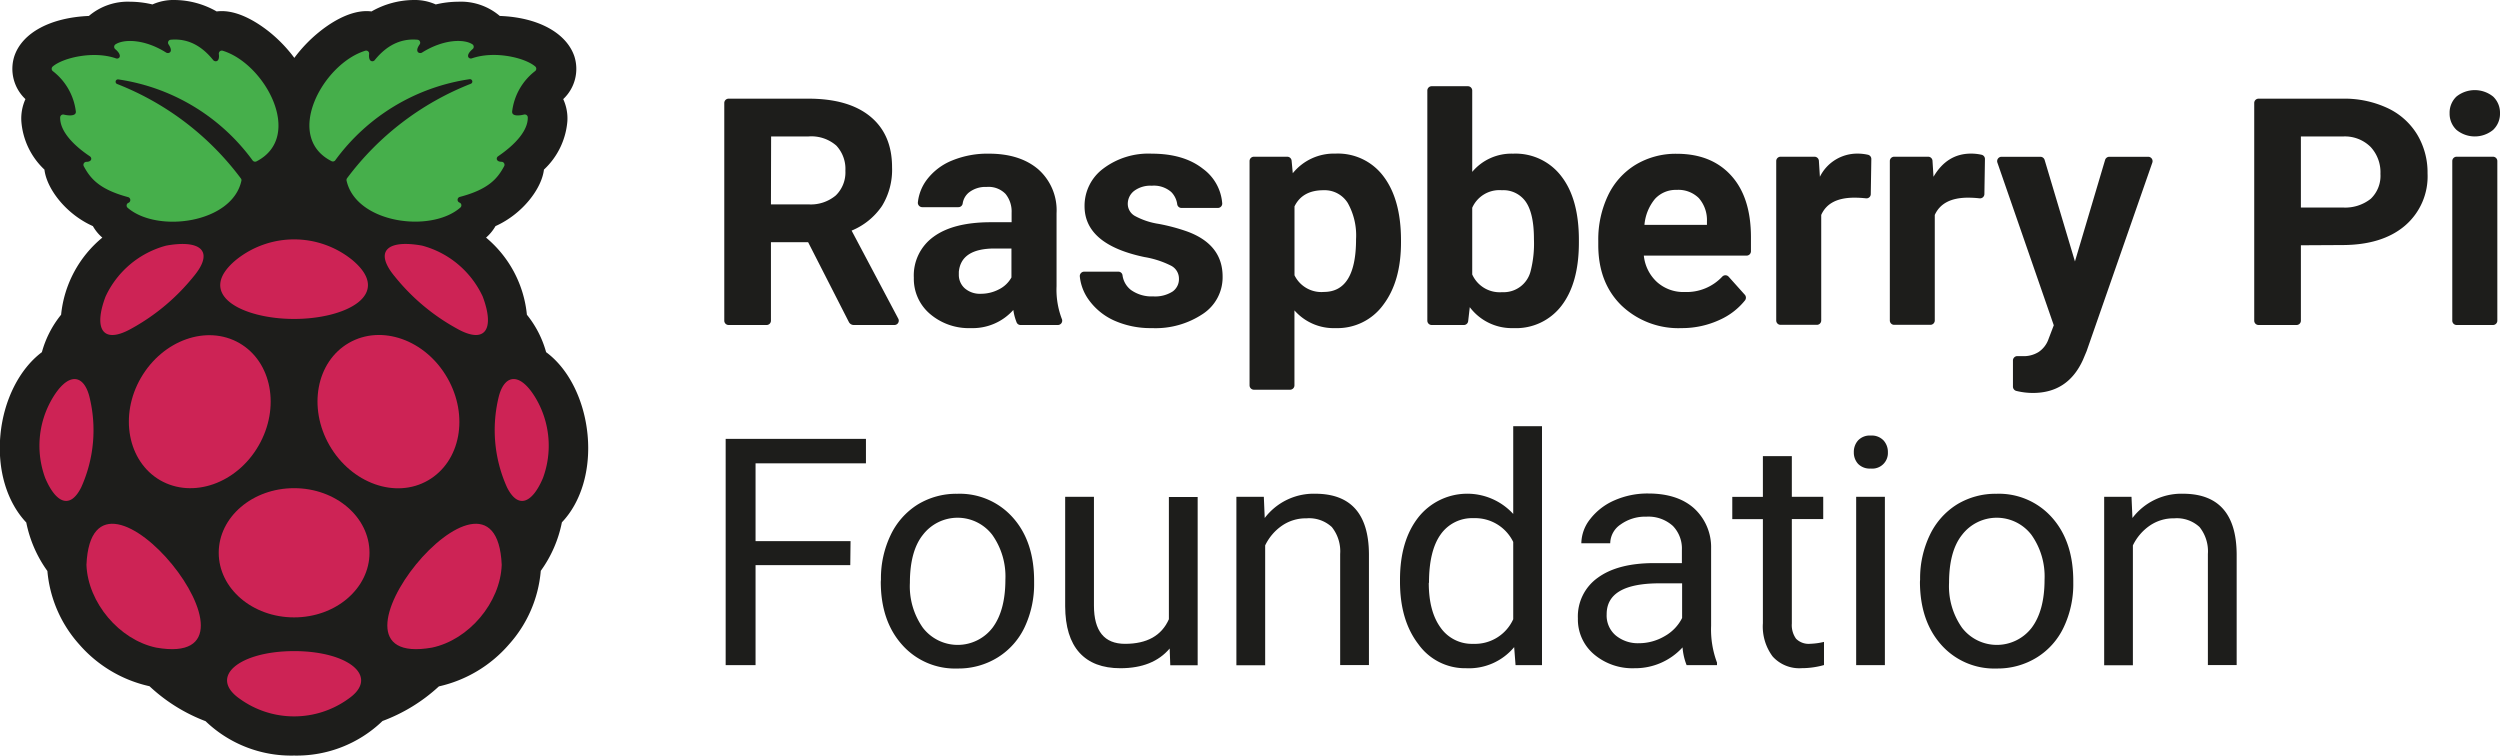
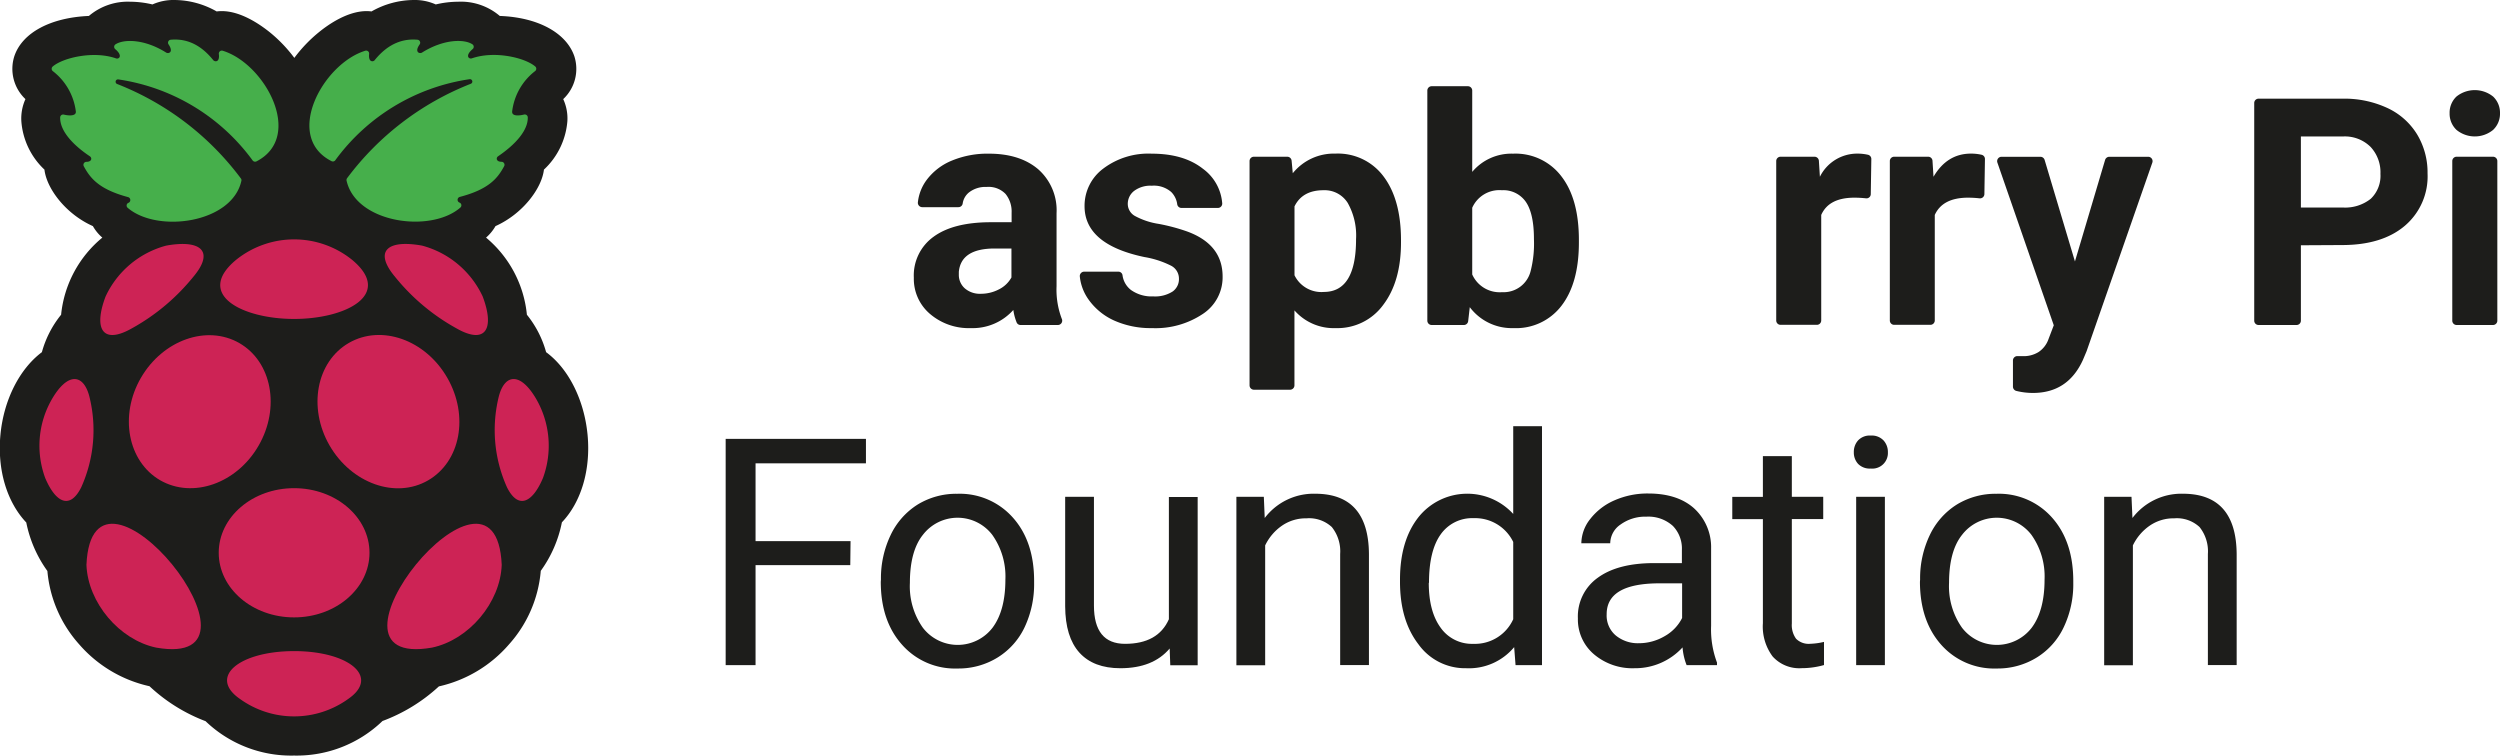
<svg xmlns="http://www.w3.org/2000/svg" id="Layer_1" data-name="Layer 1" viewBox="0 0 450 136.03">
-   <path d="M145.46,43.59h-6.69V57.72a.78.78,0,0,1-.79.78h-6.82a.78.78,0,0,1-.79-.78V18.54a.78.78,0,0,1,.79-.78h14.35q7.23,0,11.14,3.21t3.92,9.1a12.45,12.45,0,0,1-1.81,7,12.23,12.23,0,0,1-5.47,4.44l8.42,15.89A.78.78,0,0,1,161,58.5h-7.35a1,1,0,0,1-.84-.51Zm-6.69-6.8h6.77a7,7,0,0,0,4.9-1.61,5.78,5.78,0,0,0,1.73-4.44,6.15,6.15,0,0,0-1.63-4.53,6.83,6.83,0,0,0-5-1.65h-6.74Z" fill="#1d1d1b" />
  <path d="M183,58.05a9.38,9.38,0,0,1-.6-2.26,9.8,9.8,0,0,1-7.64,3.27,10.74,10.74,0,0,1-7.38-2.57A8.28,8.28,0,0,1,164.49,50a8.57,8.57,0,0,1,3.56-7.39Q171.62,40,178.37,40h3.72V38.27A5,5,0,0,0,181,34.91a4.24,4.24,0,0,0-3.4-1.26,4.82,4.82,0,0,0-3.2,1,3.16,3.16,0,0,0-1.12,2,.77.77,0,0,1-.77.64H166a.79.79,0,0,1-.78-.89,8.23,8.23,0,0,1,1.57-4,10.73,10.73,0,0,1,4.59-3.51A16.72,16.72,0,0,1,178,27.66q5.59,0,8.89,2.82a9.84,9.84,0,0,1,3.29,7.9V51.51a14.73,14.73,0,0,0,.94,5.87.78.78,0,0,1-.7,1.12h-6.71A.76.76,0,0,1,183,58.05Zm-6.48-5.17a7,7,0,0,0,3.3-.8,5.22,5.22,0,0,0,2.24-2.14V44.73h-3q-6.07,0-6.47,4.2l0,.48a3.23,3.23,0,0,0,1.07,2.49A4.15,4.15,0,0,0,176.55,52.88Z" fill="#1d1d1b" />
  <path d="M212.21,50.14a2.61,2.61,0,0,0-1.47-2.34A16.71,16.71,0,0,0,206,46.27Q195.21,44,195.22,37.09a8.33,8.33,0,0,1,3.35-6.73,13.48,13.48,0,0,1,8.74-2.7q5.77,0,9.22,2.72A8.48,8.48,0,0,1,220,36.61a.78.78,0,0,1-.79.82h-6.54a.77.77,0,0,1-.77-.65,3.83,3.83,0,0,0-1.08-2.22,4.75,4.75,0,0,0-3.5-1.13,4.88,4.88,0,0,0-3.16.92A2.94,2.94,0,0,0,203,36.7a2.49,2.49,0,0,0,1.28,2.17,13,13,0,0,0,4.29,1.43,34.39,34.39,0,0,1,5.1,1.36q6.41,2.34,6.4,8.14a7.88,7.88,0,0,1-3.55,6.7,15.32,15.32,0,0,1-9.18,2.56,16.09,16.09,0,0,1-6.76-1.35A11.36,11.36,0,0,1,196,54a8.62,8.62,0,0,1-1.63-4.21.79.79,0,0,1,.78-.89h6.14a.75.75,0,0,1,.76.62,4,4,0,0,0,1.53,2.68,6.38,6.38,0,0,0,4,1.15,5.82,5.82,0,0,0,3.51-.89A2.73,2.73,0,0,0,212.21,50.14Z" fill="#1d1d1b" />
  <path d="M252.18,43.64q0,7-3.18,11.21a10.19,10.19,0,0,1-8.58,4.21A9.4,9.4,0,0,1,233,55.87V69.36a.79.79,0,0,1-.79.79H225.7a.79.79,0,0,1-.78-.79V29a.78.78,0,0,1,.78-.79h6a.79.79,0,0,1,.79.71l.21,2.26a9.51,9.51,0,0,1,7.67-3.53,10.23,10.23,0,0,1,8.7,4.15q3.1,4.14,3.11,11.41Zm-8.09-.58a11.93,11.93,0,0,0-1.5-6.53,4.9,4.9,0,0,0-4.35-2.29q-3.81,0-5.23,2.91v12.4a5.38,5.38,0,0,0,5.29,3Q244.09,52.54,244.09,43.06Z" fill="#1d1d1b" />
  <path d="M284.2,43.64q0,7.28-3.1,11.35a10.28,10.28,0,0,1-8.68,4.07,9.47,9.47,0,0,1-7.86-3.77l-.29,2.52a.78.78,0,0,1-.78.69H257.7a.78.78,0,0,1-.78-.78V16.3a.78.78,0,0,1,.78-.78h6.52a.78.78,0,0,1,.78.78V30.94a9.2,9.2,0,0,1,7.36-3.28,10.35,10.35,0,0,1,8.69,4.08q3.15,4.07,3.15,11.46Zm-8.09-.58q0-4.59-1.45-6.71a4.92,4.92,0,0,0-4.34-2.11A5.34,5.34,0,0,0,265,37.4v12a5.41,5.41,0,0,0,5.38,3.19,5,5,0,0,0,5.15-3.86A20,20,0,0,0,276.11,43.06Z" fill="#1d1d1b" />
-   <path d="M302.72,59.06A14.85,14.85,0,0,1,291.88,55q-4.19-4.09-4.19-10.89v-.78a18.39,18.39,0,0,1,1.76-8.16,13,13,0,0,1,5-5.54,14,14,0,0,1,7.37-1.95q6.23,0,9.79,3.92t3.56,11.11v2.52a.78.78,0,0,1-.78.78h-18.5a7.48,7.48,0,0,0,2.37,4.76,7.11,7.11,0,0,0,5,1.79A8.78,8.78,0,0,0,310,49.8a.78.78,0,0,1,1.15,0l2.94,3.28a.8.8,0,0,1,0,1,12.25,12.25,0,0,1-4.54,3.49A16.14,16.14,0,0,1,302.72,59.06Zm-.92-24.88a5.08,5.08,0,0,0-3.91,1.63A8.46,8.46,0,0,0,296,40.48h11.25v-.65a6,6,0,0,0-1.46-4.17A5.23,5.23,0,0,0,301.8,34.18Z" fill="#1d1d1b" />
  <path d="M336.74,34.94a.77.77,0,0,1-.85.76,19.93,19.93,0,0,0-2.07-.12c-3.06,0-5.06,1-6,3.11v19a.78.78,0,0,1-.78.78H320.5a.78.78,0,0,1-.78-.78V29a.78.78,0,0,1,.78-.79h6.12a.79.79,0,0,1,.78.74l.18,2.87a7.49,7.49,0,0,1,6.75-4.17,8.56,8.56,0,0,1,1.92.21.78.78,0,0,1,.59.77Z" fill="#1d1d1b" />
  <path d="M357.19,34.94a.78.78,0,0,1-.86.76,19.93,19.93,0,0,0-2.07-.12q-4.59,0-6,3.11v19a.79.79,0,0,1-.79.78h-6.52a.78.78,0,0,1-.78-.78V29a.78.78,0,0,1,.78-.79h6.12a.78.78,0,0,1,.78.74l.18,2.87c1.63-2.78,3.87-4.17,6.75-4.17a8.56,8.56,0,0,1,1.92.21.78.78,0,0,1,.59.77Z" fill="#1d1d1b" />
  <path d="M373.49,47.06l5.43-18.28a.8.8,0,0,1,.76-.56h7a.79.79,0,0,1,.74,1.05L375.59,63.21l-.67,1.59q-2.71,5.94-9,5.93a12.42,12.42,0,0,1-3-.37.8.8,0,0,1-.59-.77v-4.7a.79.79,0,0,1,.82-.79l.8,0a5.09,5.09,0,0,0,3-.74,4.6,4.6,0,0,0,1.78-2.32l.95-2.49L359.53,29.27a.79.79,0,0,1,.74-1.05h7a.8.8,0,0,1,.76.56Z" fill="#1d1d1b" />
  <path d="M414.16,44.15V57.72a.78.78,0,0,1-.79.78h-6.83a.78.78,0,0,1-.78-.78V18.54a.78.78,0,0,1,.78-.78h15.12a18.36,18.36,0,0,1,8.07,1.68,12.34,12.34,0,0,1,5.36,4.77,13.28,13.28,0,0,1,1.87,7,11.67,11.67,0,0,1-4.1,9.44q-4.1,3.47-11.34,3.46Zm0-6.8h7.5a7.41,7.41,0,0,0,5.08-1.57,5.73,5.73,0,0,0,1.74-4.48,6.7,6.7,0,0,0-1.76-4.84,6.56,6.56,0,0,0-4.87-1.9h-7.69Z" fill="#1d1d1b" />
  <path d="M440.93,20.39a4,4,0,0,1,1.22-3,5.27,5.27,0,0,1,6.62,0,4,4,0,0,1,1.23,3,4,4,0,0,1-1.25,3,5.2,5.2,0,0,1-6.57,0A4,4,0,0,1,440.93,20.39Zm7.81,38.11h-6.55a.78.78,0,0,1-.78-.78V29a.78.78,0,0,1,.78-.79h6.55a.78.78,0,0,1,.78.79V57.72A.78.78,0,0,1,448.74,58.5Z" fill="#1d1d1b" />
  <path d="M105.76,78.24c-.61-6.3-3.44-11.9-7.46-14.85a18.52,18.52,0,0,0-3.46-6.74,20.67,20.67,0,0,0-7.35-13.88,8,8,0,0,0,1.7-2.07c4.88-2.19,8.32-6.76,8.72-10.17a13.38,13.38,0,0,0,4.22-8.75,8.32,8.32,0,0,0-.75-3.94,7.46,7.46,0,0,0,2-7.72c-1.45-4.22-6.56-7-13.42-7.25A10.79,10.79,0,0,0,82.44.31a17.57,17.57,0,0,0-4,.49,9.29,9.29,0,0,0-4-.8,15.59,15.59,0,0,0-7.57,2.06A6.84,6.84,0,0,0,66,2c-3.41,0-6.81,2.35-8.54,3.75a25.61,25.61,0,0,0-4.48,4.67,25.67,25.67,0,0,0-4.49-4.67C46.73,4.35,43.32,2,39.92,2a7,7,0,0,0-.92.06A15.52,15.52,0,0,0,31.44,0a9.31,9.31,0,0,0-4,.8,17.55,17.55,0,0,0-4-.49A10.82,10.82,0,0,0,16,2.87c-6.86.29-12,3-13.42,7.25a7.48,7.48,0,0,0,2,7.72,8.44,8.44,0,0,0-.74,3.94A13.28,13.28,0,0,0,8,30.53c.39,3.41,3.84,8,8.72,10.17a7.78,7.78,0,0,0,1.7,2.07A20.63,20.63,0,0,0,11,56.65a18.44,18.44,0,0,0-3.46,6.74c-4,3-6.86,8.55-7.46,14.85S1.23,90.35,4.73,94.05a22.4,22.4,0,0,0,3.8,8.73A22.71,22.71,0,0,0,14.27,116a23.47,23.47,0,0,0,12.64,7.52A30.6,30.6,0,0,0,37,129.81,22.24,22.24,0,0,0,52.94,136a22.24,22.24,0,0,0,15.91-6.22A30.71,30.71,0,0,0,79,123.55,23.46,23.46,0,0,0,91.61,116a22.63,22.63,0,0,0,5.73-13.25,22.26,22.26,0,0,0,3.8-8.73C104.64,90.35,106.36,84.5,105.76,78.24Z" fill="#1d1d1b" />
  <path d="M65.76,9.13a.53.53,0,0,1,.68.57c-.17,1.62.81,1.42,1,1.13C70,7.66,72.73,6.94,75.15,7.15a.54.54,0,0,1,.37.87c-1,1.43.07,1.7.45,1.44C79.89,7,83.63,7,85.07,8a.54.54,0,0,1,0,.84c-1.45,1.23-.64,1.85-.12,1.66,4-1.4,9.47-.16,11.39,1.46a.54.54,0,0,1,0,.82,10.81,10.81,0,0,0-4.15,7.26c-.11,1,1.47.75,2.14.58a.54.54,0,0,1,.67.5c.06,2.29-2.11,4.81-5.33,7-.43.29-.37,1,.61,1a.54.54,0,0,1,.46.81c-1.15,2.13-2.71,4.14-8,5.52a.54.54,0,0,0-.07,1,.53.53,0,0,1,.17.93C77.53,42,64.09,40.18,62.38,32.51a.56.56,0,0,1,.1-.44,51.11,51.11,0,0,1,22.29-17,.43.43,0,0,0-.21-.82,36.49,36.49,0,0,0-24.21,14.6.54.54,0,0,1-.69.15C51,24.59,58.12,11.46,65.76,9.13Z" fill="#46af4b" />
  <path d="M15.09,29.94a.54.54,0,0,1,.46-.81c1,0,1.05-.71.62-1-3.23-2.16-5.4-4.68-5.34-7a.54.54,0,0,1,.68-.5c.66.17,2.25.37,2.14-.58a10.83,10.83,0,0,0-4.16-7.26.54.54,0,0,1,0-.82c1.91-1.62,7.41-2.86,11.39-1.46.51.19,1.32-.43-.13-1.66a.54.54,0,0,1,0-.84C22.24,7,26,7,29.9,9.46c.39.26,1.42,0,.46-1.44a.54.54,0,0,1,.37-.87c2.42-.21,5.11.51,7.66,3.68.23.29,1.21.49,1-1.13a.54.54,0,0,1,.69-.57c7.64,2.33,14.71,15.46,6.1,19.91a.55.55,0,0,1-.7-.15,36.47,36.47,0,0,0-24.21-14.6.43.43,0,0,0-.21.82,51,51,0,0,1,22.29,17,.49.49,0,0,1,.1.44C41.78,40.18,28.34,42,23,37.42a.53.53,0,0,1,.17-.93.55.55,0,0,0-.08-1C17.81,34.08,16.24,32.07,15.09,29.94Z" fill="#46af4b" />
  <path d="M86.89,53.38c2.21,5.88.49,8.71-4.75,5.71a37.45,37.45,0,0,1-11-9.22c-3.95-4.7-1.39-6.78,4.83-5.66A16.81,16.81,0,0,1,86.89,53.38Z" fill="#cd2355" />
  <path d="M63.38,46.77c7.49,6.23-1.1,10.64-10.44,10.64S35,53,42.5,46.77a16.65,16.65,0,0,1,20.88,0Z" fill="#cd2355" />
  <path d="M19,53.38a16.79,16.79,0,0,1,10.92-9.17c6.22-1.12,8.79,1,4.84,5.66a37.58,37.58,0,0,1-11,9.22C18.5,62.09,16.78,59.26,19,53.38Z" fill="#cd2355" />
-   <path d="M8.14,86.05A16.77,16.77,0,0,1,9.39,71.77c2.77-4.72,5.56-4.53,6.66-.54a25,25,0,0,1-1.44,16.51C12.56,91.81,10,90.43,8.14,86.05Z" fill="#cd2355" />
+   <path d="M8.14,86.05A16.77,16.77,0,0,1,9.39,71.77c2.77-4.72,5.56-4.53,6.66-.54a25,25,0,0,1-1.44,16.51C12.56,91.81,10,90.43,8.14,86.05" fill="#cd2355" />
  <path d="M28.11,116.57c-6.64-1.4-12.29-8.1-12.55-14.89C16.6,77.49,51.47,120.69,28.11,116.57Z" fill="#cd2355" />
  <path d="M28.82,86.44C23,83.06,21.43,74.79,25.37,68s11.87-9.61,17.72-6.24,7.39,11.65,3.45,18.47S34.67,89.81,28.82,86.44Z" fill="#cd2355" />
  <path d="M62.69,125.8a16.68,16.68,0,0,1-19.51,0c-5.79-4,0-8.6,9.76-8.6S68.49,121.8,62.69,125.8Z" fill="#cd2355" />
  <ellipse cx="52.94" cy="99.5" rx="13.57" ry="11.63" fill="#cd2355" />
  <path d="M59.33,80.2c-3.94-6.82-2.39-15.09,3.46-18.47S76.57,61.15,80.51,68s2.39,15.09-3.46,18.47S63.27,87,59.33,80.2Z" fill="#cd2355" />
  <path d="M77.76,116.57c-23.36,4.12,11.51-39.08,12.55-14.89C90.06,108.47,84.41,115.17,77.76,116.57Z" fill="#cd2355" />
  <path d="M97.73,86.05c-1.85,4.38-4.41,5.76-6.46,1.69a25.1,25.1,0,0,1-1.45-16.51c1.11-4,3.9-4.18,6.67.54A16.8,16.8,0,0,1,97.73,86.05Z" fill="#cd2355" />
  <path d="M153.05,101.72H136v18h-5.38V79h25.25v4.4H136v14h17.1Z" fill="#1d1d1b" />
  <path d="M158.57,104.3a18,18,0,0,1,1.75-8,13.1,13.1,0,0,1,4.87-5.49,13.34,13.34,0,0,1,7.13-1.93,12.78,12.78,0,0,1,10,4.29q3.82,4.28,3.82,11.39v.36a18.18,18.18,0,0,1-1.69,7.94,12.85,12.85,0,0,1-4.85,5.47,13.37,13.37,0,0,1-7.23,2,12.71,12.71,0,0,1-10-4.28q-3.83-4.29-3.83-11.34Zm5.21.61a12.94,12.94,0,0,0,2.34,8.09,7.91,7.91,0,0,0,12.53,0c1.54-2.06,2.32-4.95,2.32-8.66a12.93,12.93,0,0,0-2.37-8.08,7.87,7.87,0,0,0-12.47,0C164.56,98.21,163.78,101.13,163.78,104.91Z" fill="#1d1d1b" />
  <path d="M210.54,116.73q-3,3.55-8.87,3.55-4.84,0-7.38-2.81c-1.69-1.88-2.54-4.65-2.56-8.33V89.43h5.18V109q0,6.89,5.6,6.89,5.93,0,7.89-4.43v-22h5.18v30.29h-4.93Z" fill="#1d1d1b" />
  <path d="M227.49,89.43l.16,3.81a11.06,11.06,0,0,1,9.07-4.37q9.61,0,9.69,10.84v20h-5.18v-20a7,7,0,0,0-1.5-4.84,6,6,0,0,0-4.57-1.57,7.54,7.54,0,0,0-4.43,1.34,9.11,9.11,0,0,0-3,3.53v21.58h-5.18V89.43Z" fill="#1d1d1b" />
  <path d="M252,104.33q0-7,3.31-11.22a11.23,11.23,0,0,1,17.07-.6V76.72h5.18v43h-4.76l-.25-3.24a10.57,10.57,0,0,1-8.65,3.8,10.32,10.32,0,0,1-8.58-4.31Q252,111.67,252,104.72Zm5.18.58c0,3.44.71,6.12,2.13,8.07a6.88,6.88,0,0,0,5.88,2.91,7.56,7.56,0,0,0,7.19-4.43V97.55a7.62,7.62,0,0,0-7.13-4.28,6.92,6.92,0,0,0-5.94,2.94Q257.22,99.15,257.22,104.91Z" fill="#1d1d1b" />
  <path d="M303.59,119.72a10.86,10.86,0,0,1-.73-3.19,11.54,11.54,0,0,1-8.62,3.75,10.69,10.69,0,0,1-7.35-2.53,8.21,8.21,0,0,1-2.87-6.43,8.54,8.54,0,0,1,3.6-7.34q3.6-2.62,10.12-2.62h5V99a5.85,5.85,0,0,0-1.62-4.33A6.56,6.56,0,0,0,296.37,93a7.58,7.58,0,0,0-4.65,1.4,4.15,4.15,0,0,0-1.88,3.39h-5.2a7.17,7.17,0,0,1,1.61-4.38,11.08,11.08,0,0,1,4.36-3.35,14.73,14.73,0,0,1,6.07-1.23c3.49,0,6.22.88,8.2,2.62A9.47,9.47,0,0,1,308,98.7v13.94a17,17,0,0,0,1.06,6.63v.45ZM295,115.78a9.13,9.13,0,0,0,4.62-1.26,7.71,7.71,0,0,0,3.16-3.28V105h-4.06q-9.53,0-9.52,5.57a4.7,4.7,0,0,0,1.62,3.8A6.25,6.25,0,0,0,295,115.78Z" fill="#1d1d1b" />
  <path d="M322.53,82.1v7.33h5.65v4h-5.65v18.8a4.19,4.19,0,0,0,.76,2.74,3.19,3.19,0,0,0,2.57.91,12.05,12.05,0,0,0,2.46-.34v4.17a14.74,14.74,0,0,1-4,.56,6.46,6.46,0,0,1-5.24-2.1,9,9,0,0,1-1.76-6V93.44h-5.51v-4h5.51V82.1Z" fill="#1d1d1b" />
  <path d="M333.69,81.4a3.07,3.07,0,0,1,.77-2.13,2.88,2.88,0,0,1,2.28-.87,2.93,2.93,0,0,1,2.29.87,3.08,3.08,0,0,1,.79,2.13,2.81,2.81,0,0,1-3.08,2.94,2.93,2.93,0,0,1-2.28-.84A3,3,0,0,1,333.69,81.4Zm5.59,38.32h-5.17V89.43h5.17Z" fill="#1d1d1b" />
  <path d="M345.62,104.3a18,18,0,0,1,1.75-8,13.1,13.1,0,0,1,4.87-5.49,13.34,13.34,0,0,1,7.13-1.93,12.78,12.78,0,0,1,10,4.29q3.81,4.28,3.82,11.39v.36a18,18,0,0,1-1.7,7.94,12.82,12.82,0,0,1-4.84,5.47,13.38,13.38,0,0,1-7.24,2,12.74,12.74,0,0,1-10-4.28q-3.81-4.29-3.82-11.34Zm5.21.61a12.94,12.94,0,0,0,2.34,8.09,7.91,7.91,0,0,0,12.53,0c1.54-2.06,2.32-4.95,2.32-8.66a12.93,12.93,0,0,0-2.37-8.08,7.87,7.87,0,0,0-12.47,0C351.61,98.21,350.83,101.13,350.83,104.91Z" fill="#1d1d1b" />
  <path d="M383.67,89.43l.17,3.81a11.06,11.06,0,0,1,9.07-4.37q9.6,0,9.69,10.84v20h-5.18v-20a7,7,0,0,0-1.5-4.84,6,6,0,0,0-4.57-1.57,7.54,7.54,0,0,0-4.43,1.34,9.14,9.14,0,0,0-3,3.53v21.58h-5.17V89.43Z" fill="#1d1d1b" />
</svg>